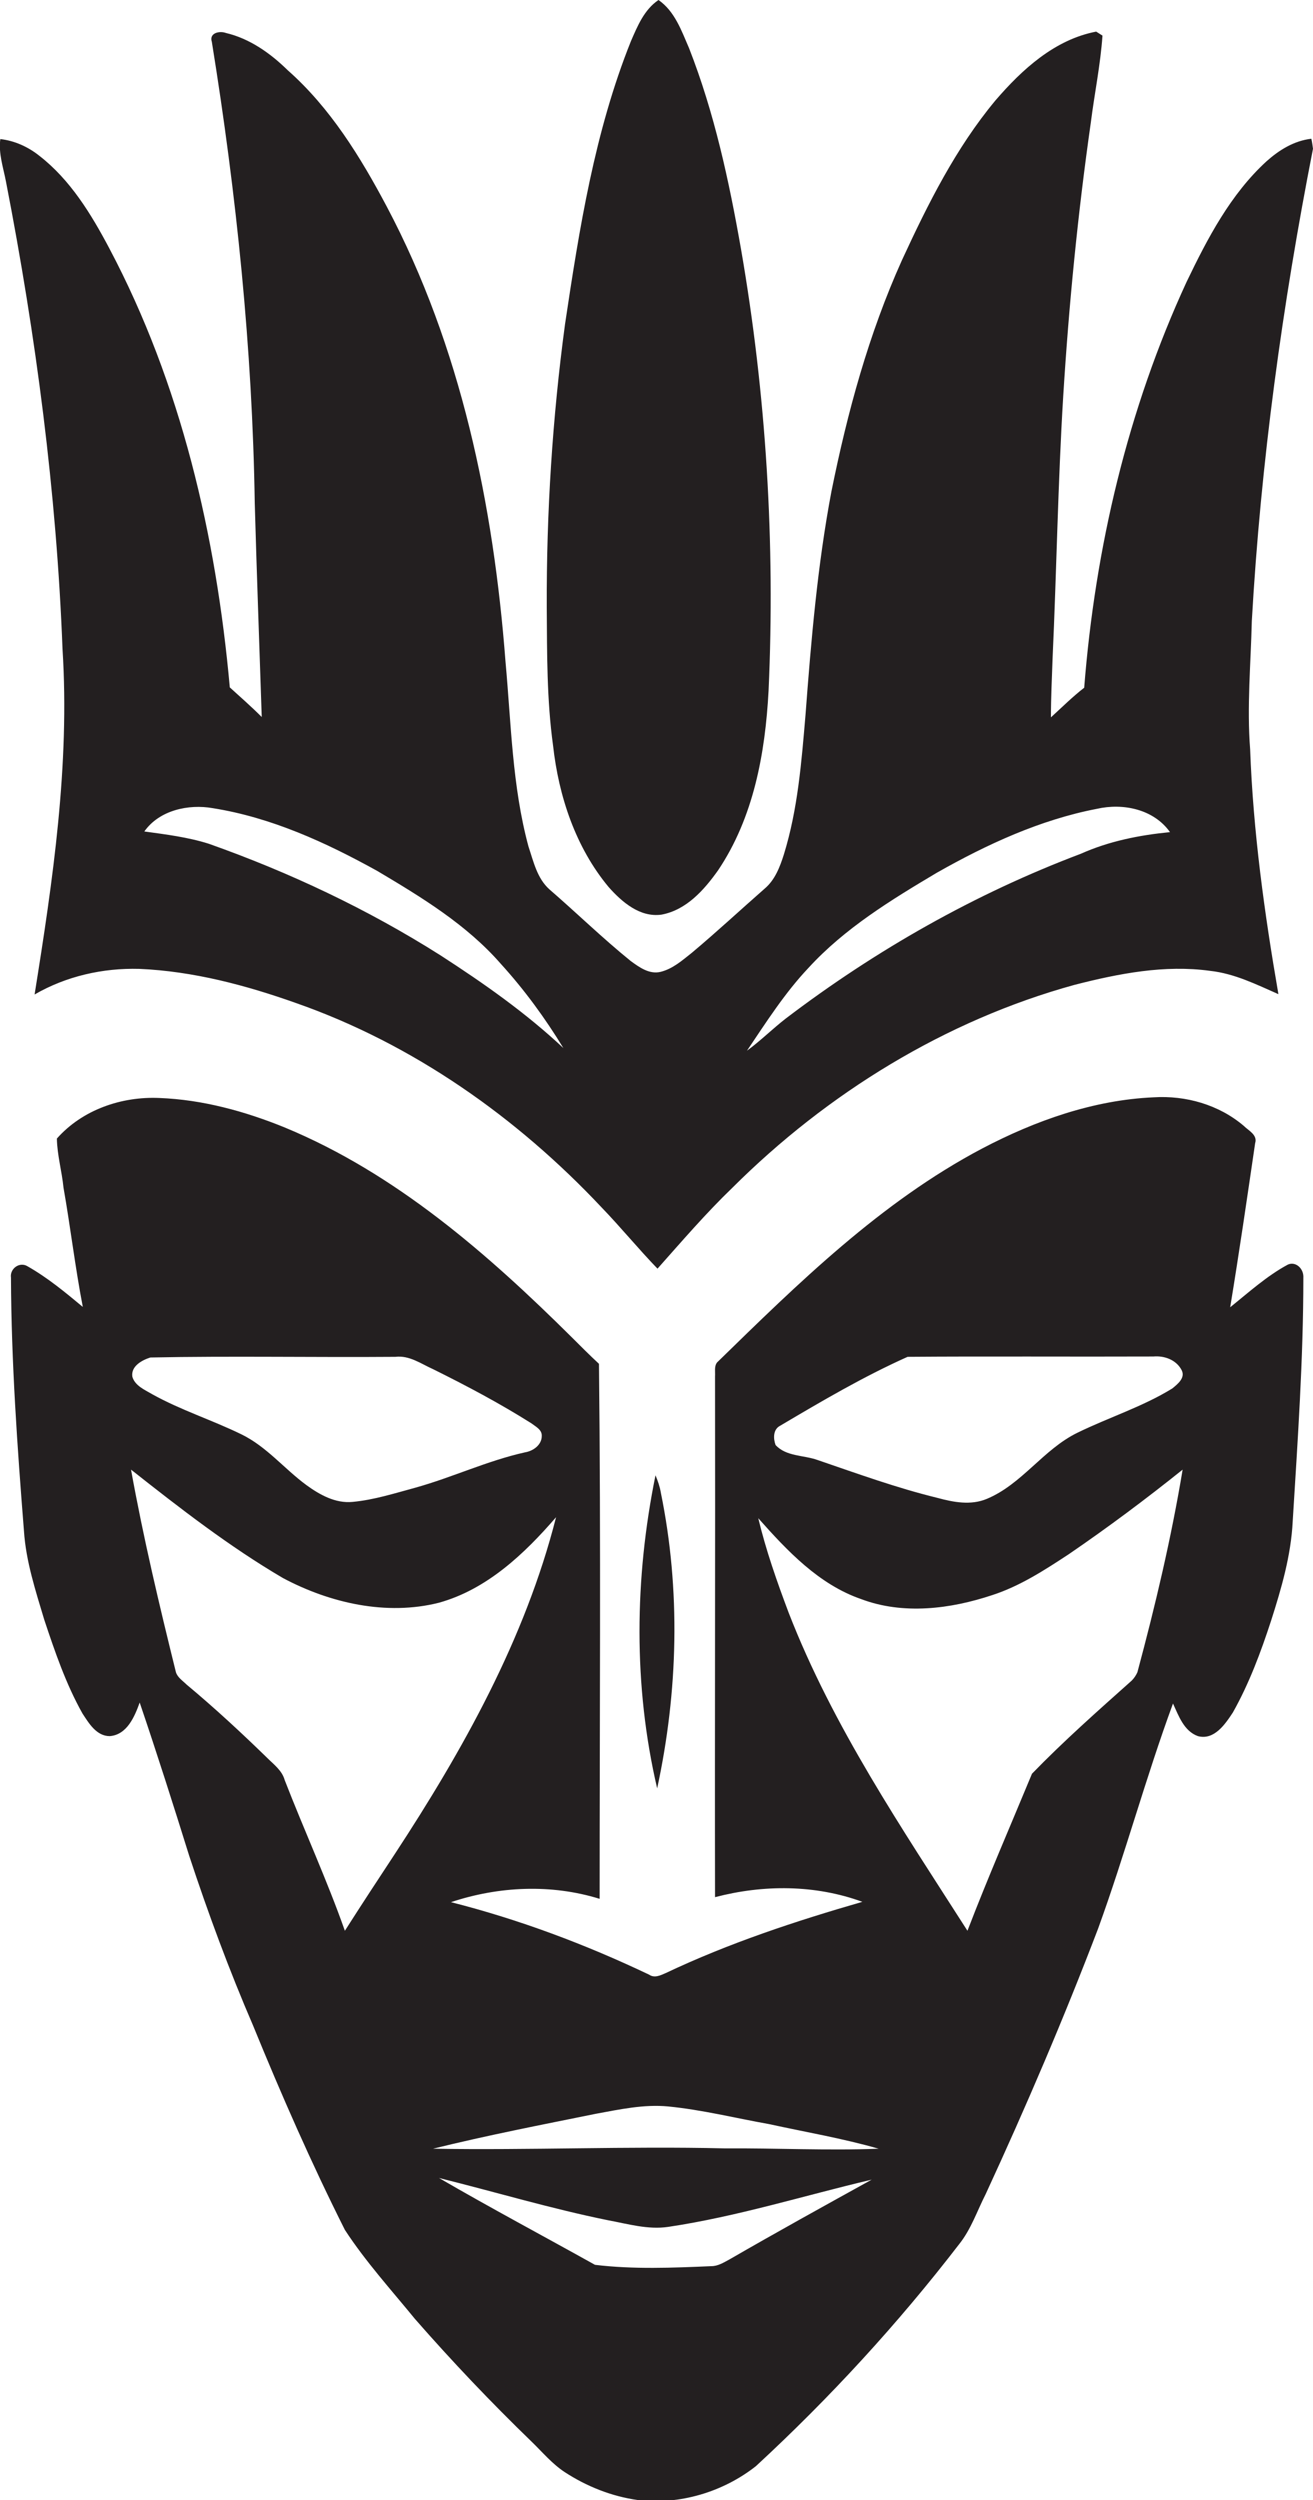
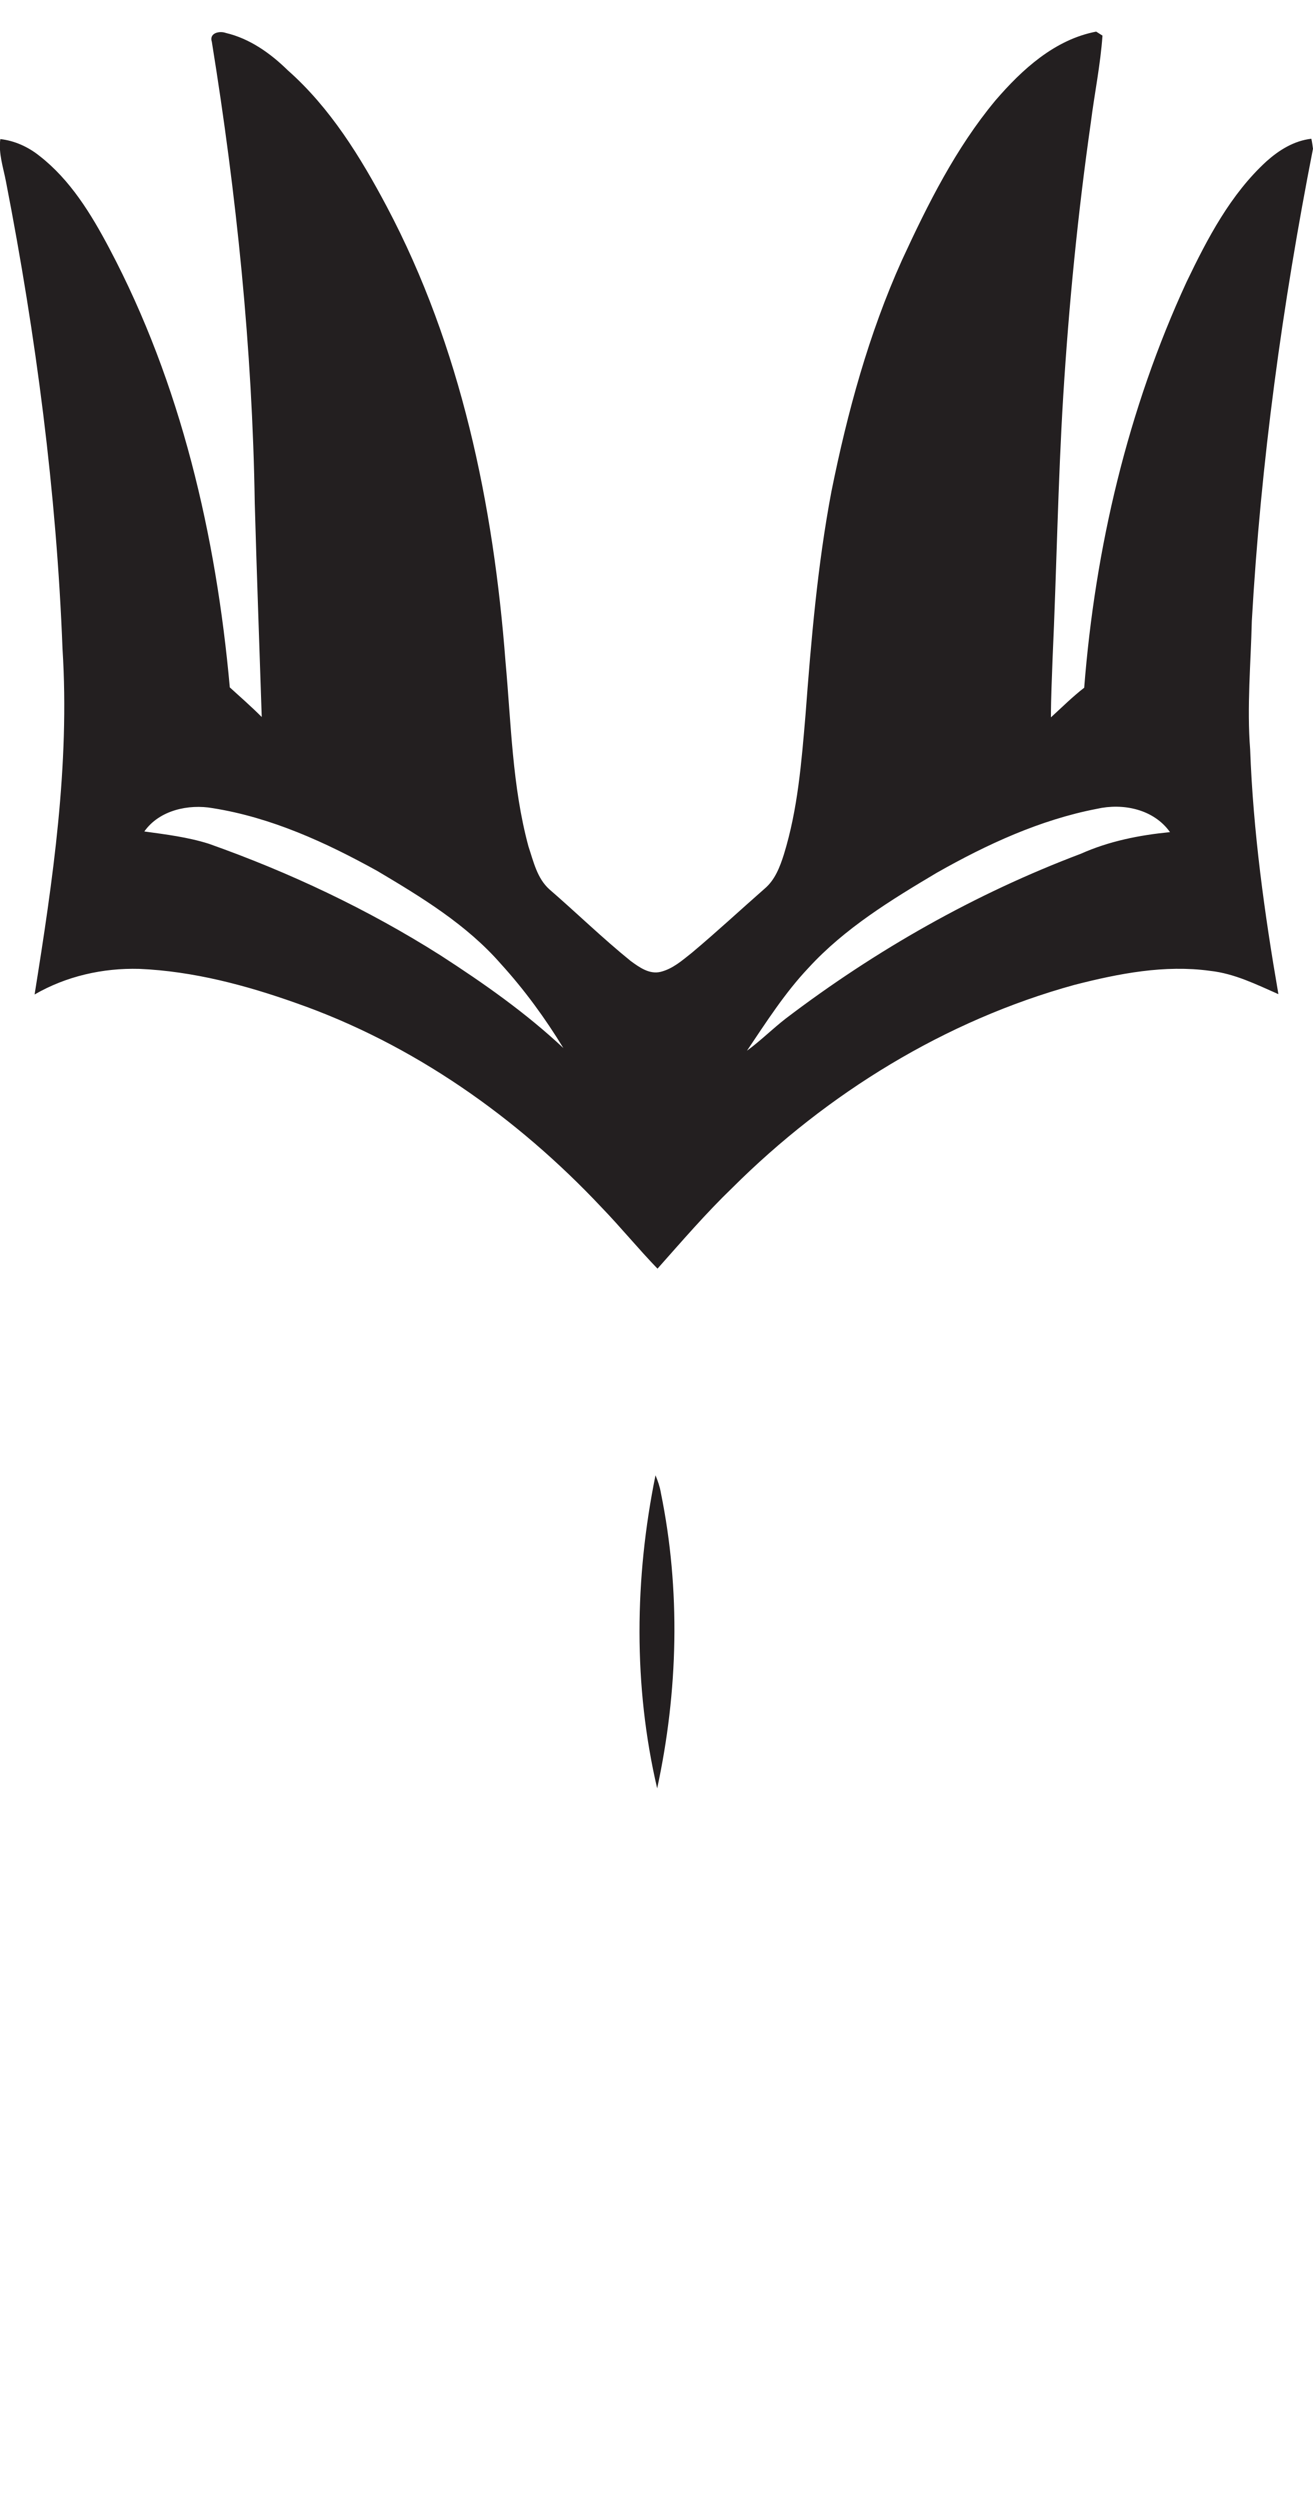
<svg xmlns="http://www.w3.org/2000/svg" version="1.1" id="Layer_1" x="0px" y="0px" viewBox="0 0 394.8 751.4" enable-background="new 0 0 394.8 751.4" xml:space="preserve">
  <g>
-     <path fill="#231F20" d="M183,266.6c4,4.5,9.4,9.2,15.9,8.3c7.5-1.4,12.8-7.4,17-13.3c10.7-15.9,14.2-35.2,15.2-54   c2-44.4-0.7-89-8.3-132.8c-3.6-20.5-8-40.9-15.6-60.3c-2.3-5.3-4.3-11.1-9.2-14.5c-4.3,2.9-6.3,7.8-8.3,12.4   c-10.9,27.2-15.5,56.3-19.8,85c-3.8,28.2-5.6,56.7-5.5,85.1c0.1,13.9,0,27.8,1.9,41.6C168,239.4,173.1,254.7,183,266.6z" />
    <path fill="#231F20" d="M10.4,298.9c9.5-5.5,20.5-8,31.5-7.7c16.2,0.7,32,4.9,47.2,10.3c35.1,12.3,66.3,34.3,91.7,61.3   c5.8,6,11.1,12.5,16.9,18.5c7.3-8.2,14.5-16.6,22.5-24.3c28.5-28.4,64-50.3,102.9-61c13.3-3.4,27.1-6.1,40.8-4.2   c7.3,0.8,13.9,4.1,20.5,7c-4.2-24.3-7.6-48.9-8.5-73.6c-1-12.8,0.2-25.7,0.5-38.5c2.7-47.7,9.2-95.1,18.4-142   c-0.1-0.7-0.3-2.2-0.5-3c-5.2,0.6-9.7,3.4-13.5,6.8c-10.8,9.9-17.7,23.1-24,36.2c-17.7,38.3-27.5,80-30.8,122   c-3.5,2.7-6.7,5.9-10,8.9c0-5.9,0.3-11.9,0.5-17.8c1.2-26.3,1.6-52.6,3.2-78.8c1.7-27.5,4.4-54.9,8.3-82.2   c1.1-8.7,2.9-17.4,3.5-26.1c-0.5-0.3-1.4-0.9-1.9-1.2c-12.5,2.4-22.3,11.4-30.3,20.7c-11.9,14.3-20.3,31.1-28.1,48   c-10,22.2-16.4,45.7-21.2,69.5c-4.2,22.2-6.1,44.7-7.8,67.2c-1.2,14.1-2.3,28.3-6.5,41.9c-1.2,3.8-2.7,7.7-5.8,10.3   c-7.3,6.4-14.4,13-21.8,19.2c-2.9,2.3-5.8,4.9-9.5,5.8c-3.4,0.8-6.4-1.4-9-3.3c-8.4-6.8-16.2-14.4-24.4-21.5   c-3.7-3.3-4.8-8.4-6.3-12.9c-4.9-18.1-5.2-37-6.9-55.5c-3.6-47.2-13.4-94.7-35.7-136.8c-7.9-14.9-17-29.7-29.8-41   C81.3,16,75.1,11.6,67.9,9.9c-1.9-0.7-5.1,0-4.2,2.7c7.4,45.8,12.2,92.2,12.9,138.6c0.6,21.4,1.4,42.9,2.1,64.3   c-3.1-3.1-6.4-6-9.6-8.9C65,161,54.4,115.3,32.9,74.7C27.4,64.3,21.1,54,11.8,46.8c-3.4-2.7-7.4-4.5-11.7-5   c-0.6,4.3,0.9,8.6,1.7,12.8c9,46.3,15.2,93.3,17,140.5C21,229.9,15.9,264.6,10.4,298.9z M243.1,290.9   c10.9-11.9,24.8-20.4,38.6-28.6c15-8.5,31-15.9,48.1-19.2c7.9-1.8,17.1,0.1,22,7c-9.2,0.9-18.3,2.7-26.8,6.5   c-31.8,12-61.6,28.9-88.7,49.5c-4,3.1-7.6,6.7-11.7,9.7C230.4,307.2,236,298.4,243.1,290.9z M64,242.9c17.6,2.8,34,10.3,49.5,18.9   c13.3,7.9,26.8,16.1,37.1,27.9c7.1,7.8,13.3,16.3,18.8,25.3c-11.3-10.6-24-19.5-37-27.9c-21.8-13.8-45.3-24.9-69.6-33.5   c-6.3-2-12.9-2.8-19.4-3.7C47.9,243.5,56.7,241.6,64,242.9z" />
-     <path fill="#231F20" d="M387.2,380.1c-6.3,3.4-11.7,8.3-17.3,12.8c2.7-16.4,5.1-32.9,7.5-49.3c0.8-2.5-2-3.8-3.4-5.2   c-7.5-6.4-17.5-9.2-27.1-8.6c-18.1,0.8-35.6,7-51.6,15.4c-30.5,16.1-55.3,40.5-79.7,64.3c-0.9,1.2-0.5,2.8-0.6,4.2   c0.1,52.1-0.1,104.3,0,156.5c14.5-3.8,30.1-3.8,44.3,1.4c-20.1,5.8-40.1,12.4-59.1,21.4c-1.6,0.7-3.4,1.6-5,0.5   c-19.1-9.1-39.1-16.6-59.6-21.8c14.4-4.8,30.2-5.5,44.7-1c0-53.6,0.4-107.2-0.2-160.8c-2.8-2.6-5.5-5.3-8.2-8   c-25.3-25.1-52.9-49.2-86.2-63c-12-4.9-24.8-8.4-37.8-8.9c-11.3-0.5-23.1,3.5-30.8,12.2c0.1,5,1.5,9.8,2,14.8   c2.1,11.9,3.5,23.9,5.8,35.8c-5.3-4.4-10.6-8.8-16.6-12.2c-2.4-1.5-5.4,0.7-5,3.4c0.1,25.4,1.9,50.8,3.9,76.1   c0.6,9.2,3.5,18,6.1,26.7c3.2,9.6,6.5,19.3,11.5,28.2c1.9,2.9,4.2,6.8,8.2,6.8c5.2-0.4,7.5-5.9,9-10.1   c5.2,15.3,10.1,30.7,14.9,46.1c5.7,17.3,12,34.3,19.2,51c8.5,20.8,17.5,41.3,27.6,61.4c6.2,9.5,13.9,18,21.1,26.8   c11.2,12.8,22.9,25.1,35.1,36.9c3.2,3.1,6.1,6.6,9.9,9.1c6.6,4.3,14.1,7.3,22,8.4c12.5,1.5,25.6-2.4,35.5-10.2   c22.2-20.5,42.7-42.8,61.1-66.7c3.6-4.5,5.4-10,8-15.1c12.1-26.2,23.5-52.8,33.8-79.8c8.1-22.3,14.3-45.3,22.5-67.6   c1.7,3.7,3.3,8.3,7.5,9.8c4.9,1.3,8.2-3.6,10.5-7.1c4.9-8.7,8.4-18.1,11.5-27.6c3.1-9.7,6-19.6,6.5-29.9   c1.5-24.4,3.2-48.7,3.2-73.1C392.1,381.2,389.5,379,387.2,380.1z M45.2,408c24.5-0.5,49.1,0,73.7-0.2c4.2-0.5,7.7,2.1,11.3,3.7   c10.1,5,20.1,10.3,29.6,16.3c1.3,1,3.2,1.9,3.1,3.8c0,2.7-2.6,4.5-5,4.9c-11.3,2.5-21.8,7.5-32.9,10.6c-6.3,1.7-12.5,3.7-19,4.3   c-5.1,0.5-9.8-2.1-13.8-5c-6.7-4.9-12-11.6-19.6-15.3c-8.8-4.3-18.3-7.3-26.9-12.1c-2.2-1.3-5.1-2.5-5.9-5.2   C39.3,410.6,42.7,408.8,45.2,408z M118.6,557.4c-5,7.6-10,15.2-14.9,22.9C98.3,565,91.5,550.2,85.6,535c-0.8-2.9-3.3-4.7-5.3-6.7   c-7.8-7.6-15.8-15-24.2-22c-1.1-1.1-2.7-2.1-3.2-3.7c-5-20.2-9.8-40.4-13.5-60.9c14.7,11.6,29.5,23.1,45.7,32.6   c14.1,7.5,31.1,11.4,46.9,7.4c14.4-4,25.7-14.7,35.2-25.7C157.9,492.6,139.2,526,118.6,557.4z M219.3,679.1c-1.7,0.9-3.4,2-5.4,2   c-11.6,0.5-23.4,1-35-0.4c-15.6-8.7-31.4-17.1-46.9-26.1c16.9,4.2,33.6,9.2,50.8,12.7c6,1.1,12,2.9,18.1,2   c20.8-3.1,40.8-9.4,61.2-14.2C247.8,663,233.5,670.9,219.3,679.1z M217.8,645.7c-29.2-0.7-58.4,0.6-87.6,0.1   c16.2-4,32.7-7.2,49-10.5c7.1-1.3,14.4-2.9,21.7-2.2c10.2,1,20.2,3.5,30.3,5.3c11,2.4,22.2,4.3,33,7.4   C248.9,646.4,233.3,645.6,217.8,645.7z M342,502.6c-0.4,0.9-1,1.8-1.7,2.5c-10.2,9.1-20.5,18.2-30,28   c-6.5,15.7-13.3,31.3-19.4,47.2c-19.7-30.8-40.5-61.4-53.8-95.7c-3.5-9.3-6.8-18.7-9.1-28.3c8.7,9.8,18.2,19.9,30.9,24.3   c12.7,4.8,26.9,3,39.5-1.2c8.3-2.7,15.7-7.5,23-12.3c11.7-8,23.1-16.5,34.2-25.4C352.2,462.2,347.4,482.5,342,502.6z M352.5,417.3   c-8.9,5.5-19.1,8.7-28.5,13.3c-10.3,5-16.7,15.5-27.3,19.9c-4.8,2-10,1-14.8-0.3c-12.3-3-24.1-7.3-36.1-11.4   c-4.2-1.5-9.4-1-12.6-4.5c-0.7-1.9-0.8-4.7,1.4-5.8c12.5-7.4,25.1-14.8,38.3-20.7c24.6-0.2,49.3,0,73.9-0.1c3.3-0.3,6.9,1,8.5,4.1   C356.5,414.1,354.1,416,352.5,417.3z" />
    <path fill="#231F20" d="M197.6,537.5c6.3-29.1,7.1-59.6,1.1-88.9c-0.3-1.8-0.9-3.5-1.6-5.2C190.8,474.3,190.4,506.7,197.6,537.5z" />
  </g>
</svg>